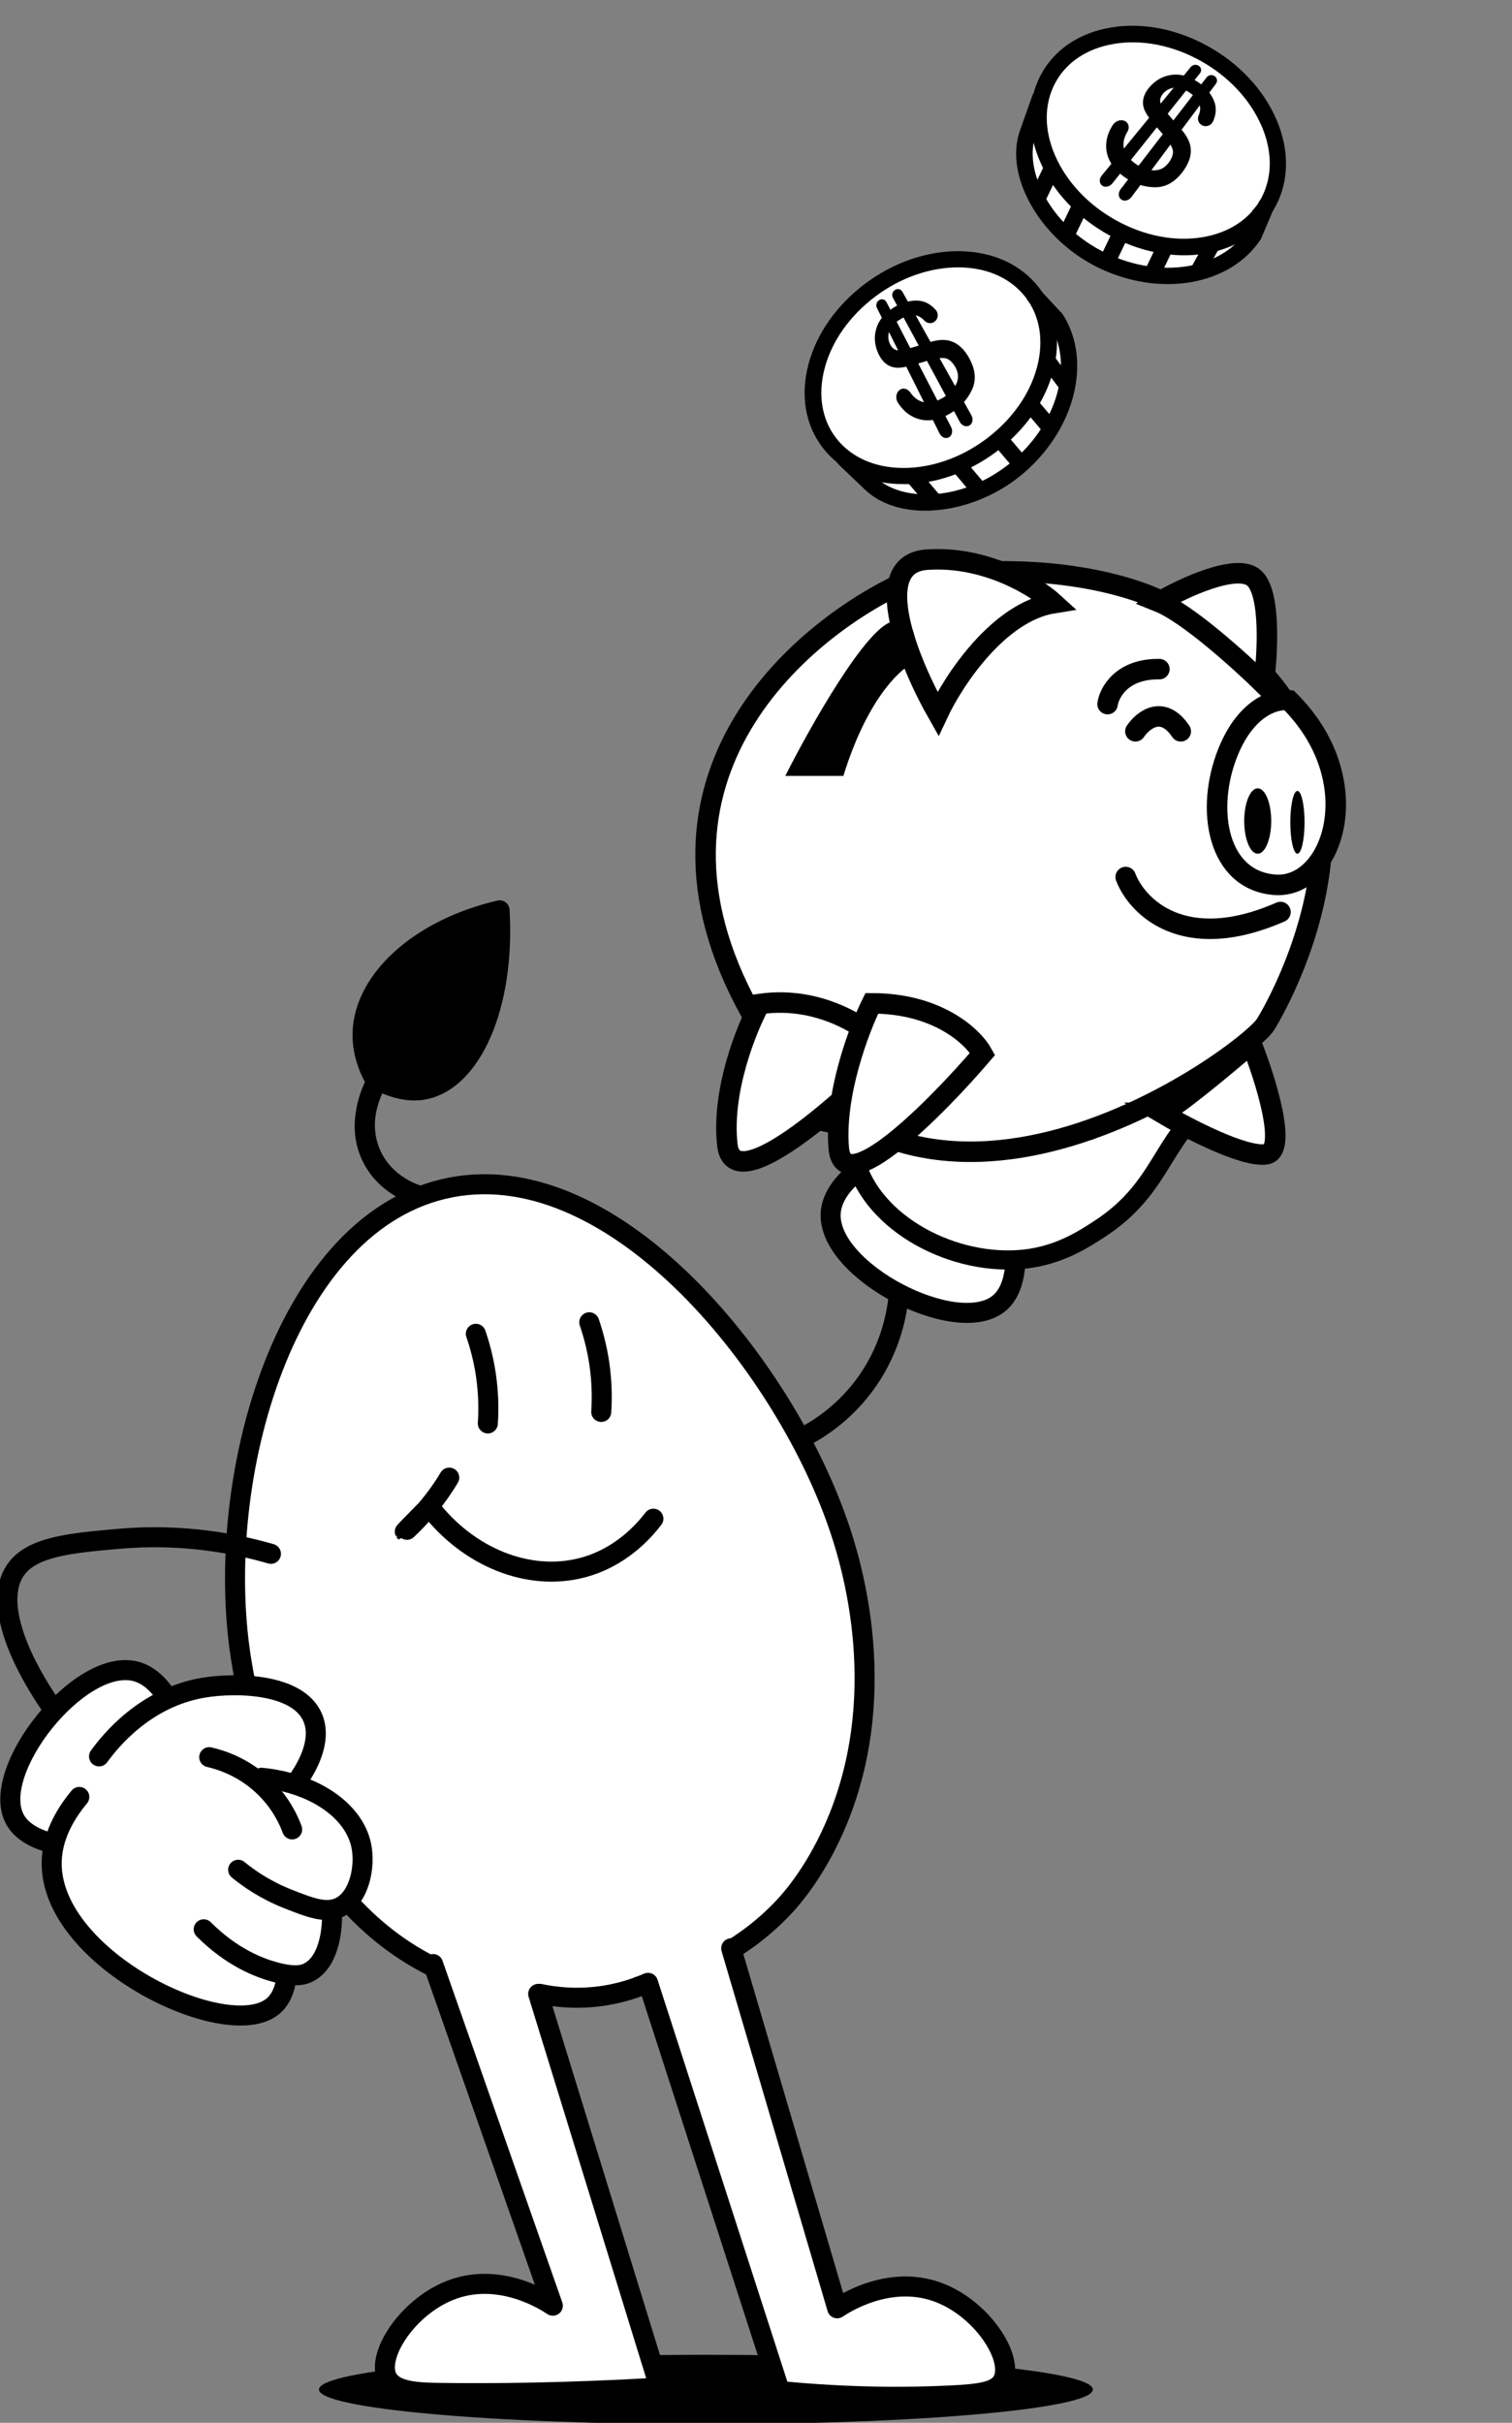
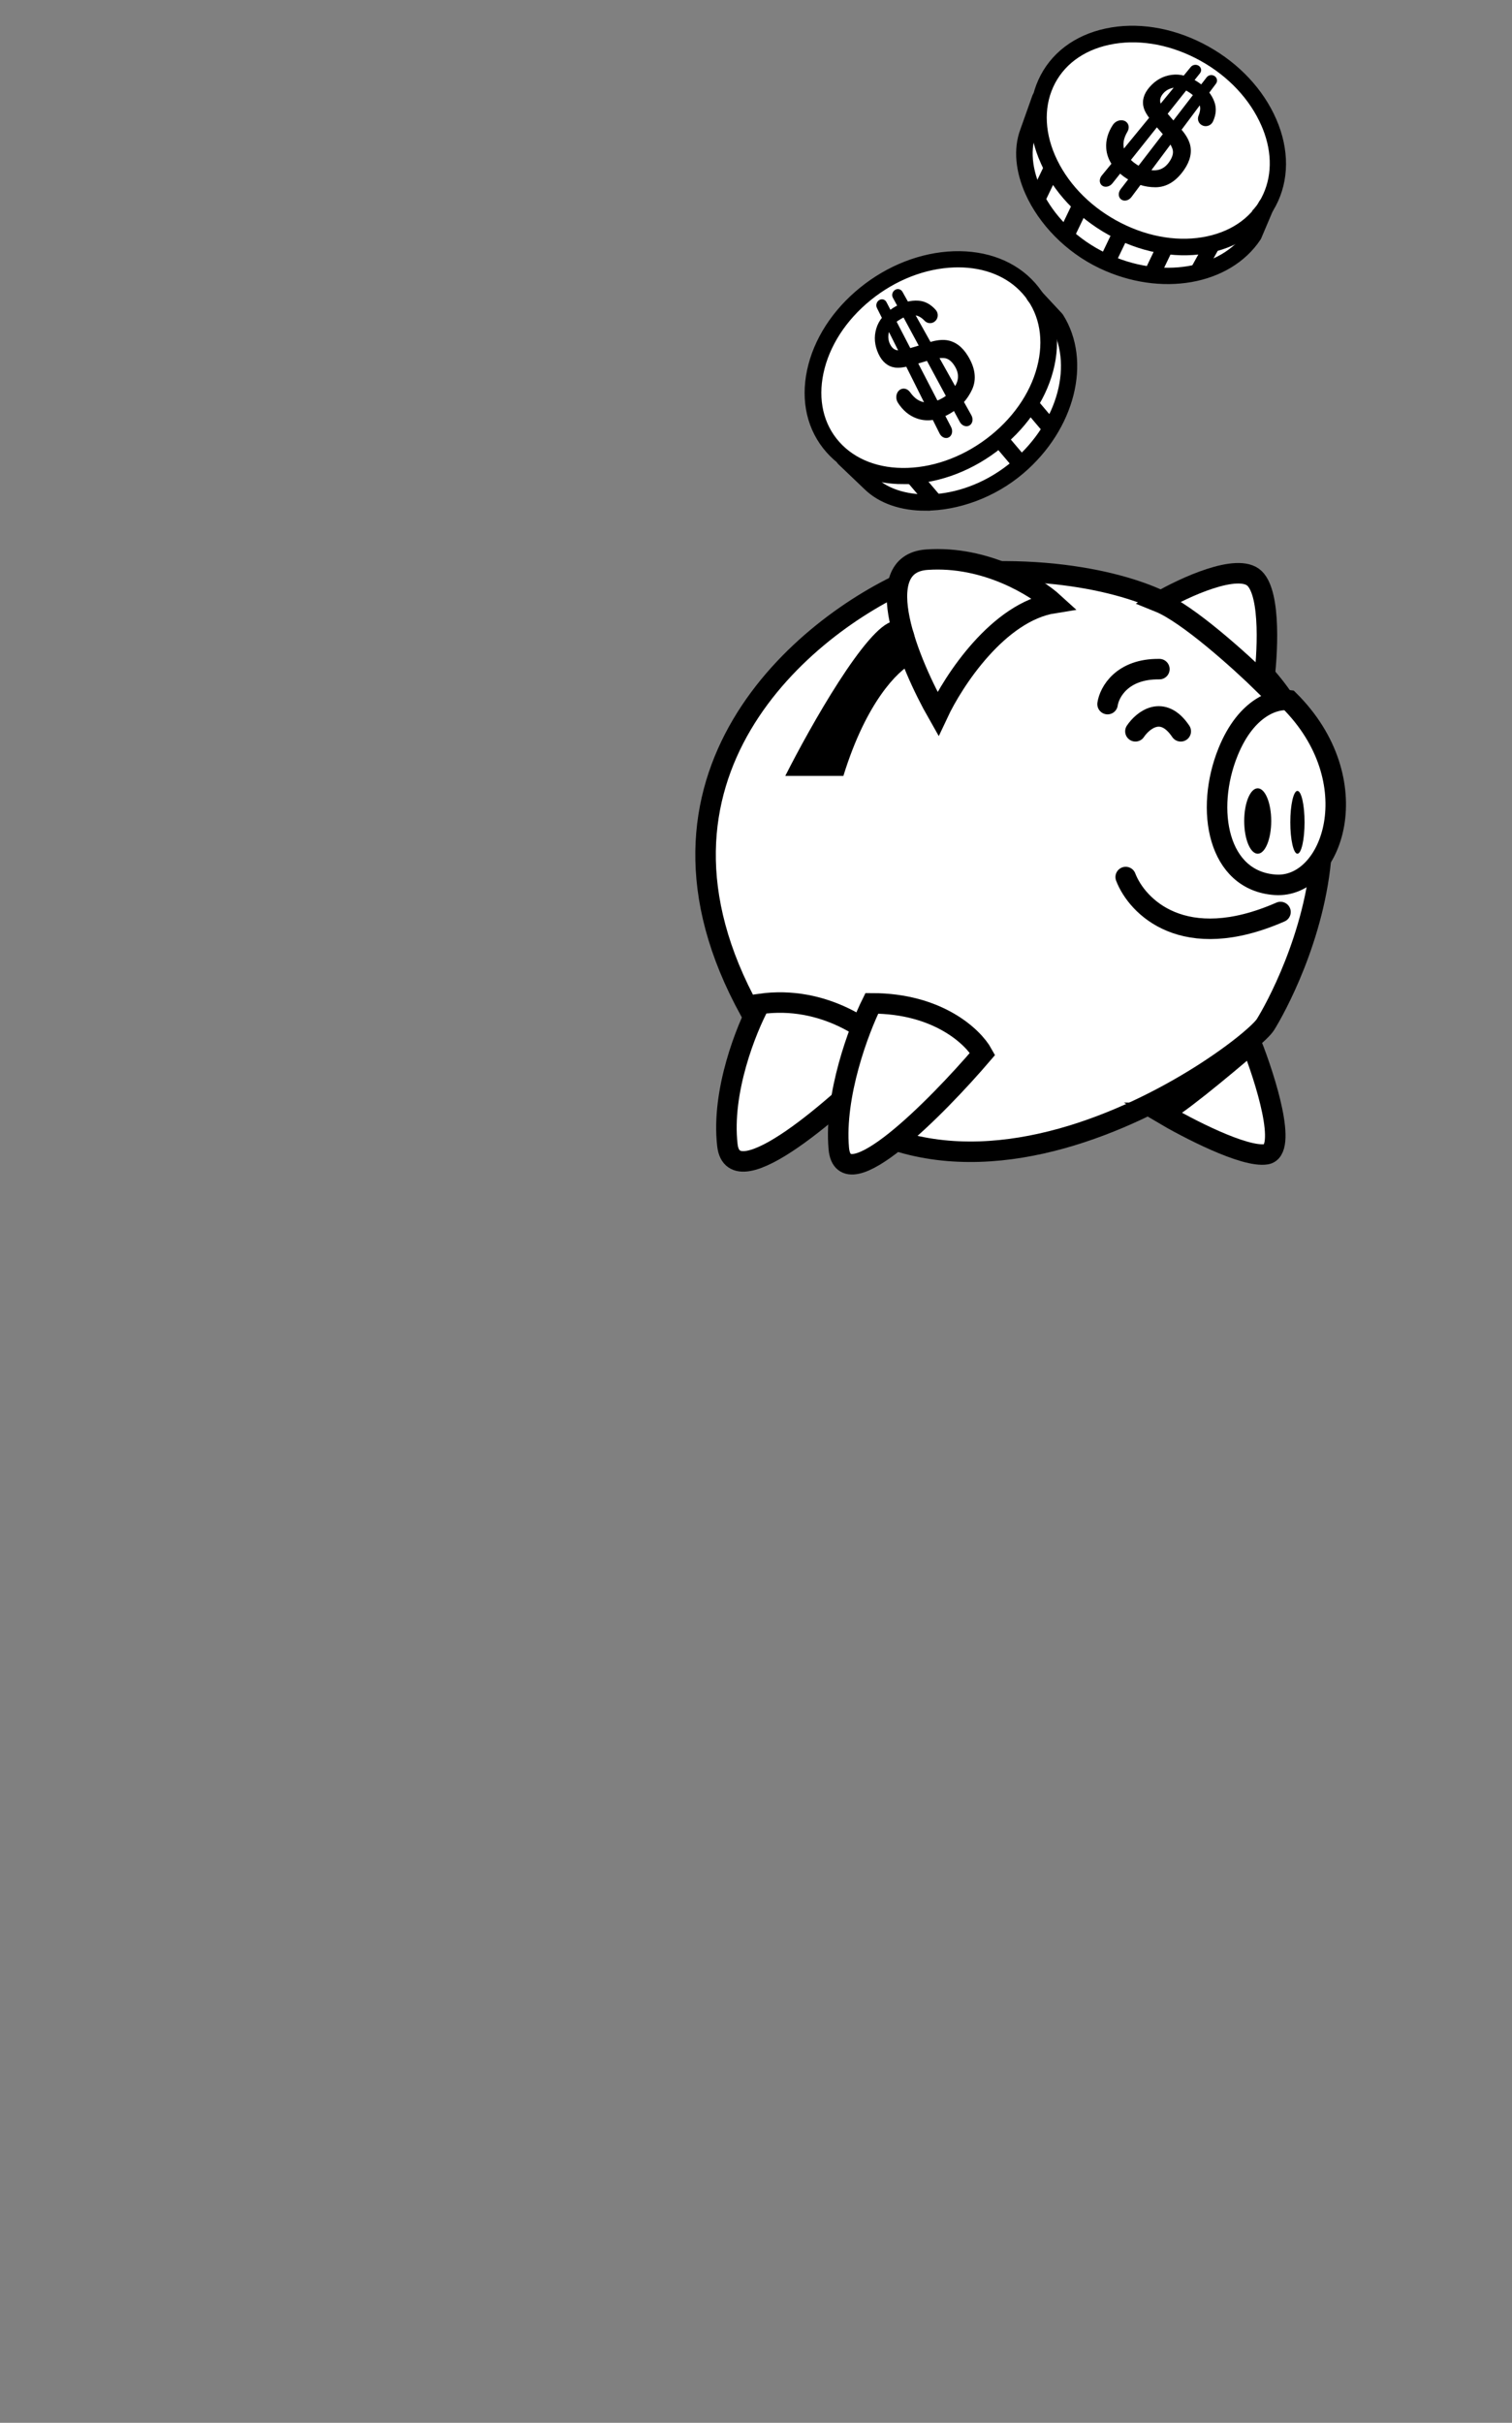
<svg xmlns="http://www.w3.org/2000/svg" width="264" height="423" viewBox="0 0 264 423" fill="none">
  <rect x="0" y="0" width="264" height="423" fill="#808080" stroke="none" />
  <g clip-path="url(#clip0_0_1537)">
    <path d="M156.85 226.793C156.514 229.694 155.391 236.005 150.678 242.183C146.978 247.029 142.682 249.669 140.169 250.966" stroke="black" stroke-width="3.497" stroke-linecap="round" stroke-linejoin="round" />
    <path d="M111.463 346.847C123.5 343.97 132.845 337.282 136.945 332.864C137.107 332.685 137.281 332.5 137.281 332.5C138.792 330.826 143.013 325.812 146.388 317.451C155.791 294.158 148.073 271.119 146.307 266.036C136.424 237.554 106.327 200.683 77.388 207.603C49.023 214.383 36.864 259.852 42.301 290.892C42.405 291.5 42.584 292.566 42.874 293.99C42.874 293.99 43.059 294.922 43.256 295.831C47.344 314.516 57.175 327.069 57.175 327.069C63.753 335.464 71.442 340.924 77.875 344.427C82.935 346.344 96.027 350.542 111.463 346.853V346.847Z" fill="white" />
    <path d="M111.463 346.847C119.169 345.151 129.007 341.37 136.945 332.864C138.045 331.678 142.718 326.548 146.388 317.451C155.791 294.158 148.073 271.119 146.307 266.036C136.424 237.554 106.327 200.683 77.388 207.603C49.023 214.383 36.864 259.852 42.301 290.892C42.405 291.5 42.584 292.566 42.874 293.99C43.98 299.496 50.858 332.876 77.881 344.421C83.647 346.888 88.998 347.785 93.195 348.104" stroke="black" stroke-width="3.497" stroke-linecap="round" stroke-linejoin="round" />
    <path d="M73.156 208.734C72.142 208.421 67.644 206.922 65.177 202.33C61.587 195.66 65.704 188.839 65.895 188.55C69.93 190.704 72.773 190.524 74.366 190.159C82.229 188.382 88.192 175.893 87.231 158.939C73.19 162.217 63.66 171.064 63.312 180.195C63.243 182.111 63.521 185.22 65.773 189.001C65.588 189.297 61.633 195.857 65.09 202.353C67.586 207.043 72.223 208.468 73.144 208.734H73.156Z" stroke="black" stroke-width="3.497" stroke-linecap="round" stroke-linejoin="round" />
    <path d="M65.377 189.376C69.447 191.229 72.314 190.951 73.964 190.534C82.081 188.462 88.004 175.932 86.829 159.314C72.788 162.592 63.258 171.439 62.91 180.57C62.841 182.486 63.119 185.595 65.371 189.376H65.377Z" fill="black" />
    <path d="M78.442 257.979C77.718 259.194 76.566 260.972 74.927 262.964C72.802 265.54 70.706 267.434 70.683 267.416C70.672 267.399 71.401 266.629 74.945 263.027C81.742 271.909 92.263 276.13 101.591 273.727C108.336 271.99 112.429 267.312 114.085 265.152" stroke="black" stroke-width="3.497" stroke-linecap="round" stroke-linejoin="round" />
    <path d="M83.087 232.869C83.758 234.82 84.413 237.217 84.83 239.985C85.322 243.285 85.333 246.198 85.177 248.52" stroke="black" stroke-width="3.497" stroke-linecap="round" stroke-linejoin="round" />
    <path d="M123.257 423.251C85.943 423.251 55.693 420.537 55.693 417.189C55.693 413.841 85.943 411.127 123.257 411.127C160.572 411.127 190.821 413.841 190.821 417.189C190.821 420.537 160.572 423.251 123.257 423.251Z" fill="black" />
    <path d="M102.887 230.858C103.558 232.81 104.213 235.207 104.629 237.974C105.122 241.275 105.133 244.187 104.977 246.509" stroke="black" stroke-width="3.497" stroke-linecap="round" stroke-linejoin="round" />
    <path d="M111.228 339.066C119.664 365.133 128.095 391.206 136.531 417.273C148.974 418.477 159.013 418.396 166.135 418.054C171.433 417.799 174.386 417.44 175.446 415.449C177.507 411.569 171.74 402.653 163.831 399.908C155.441 396.996 147.677 402.062 146.542 402.826C139.883 380.291 133.23 357.757 126.572 335.228" fill="white" />
    <path d="M75.337 341.263C82.291 361.621 89.25 381.973 96.204 402.33C95.069 401.566 87.305 396.494 78.915 399.412C71.006 402.157 65.239 411.073 67.3 414.953C68.597 417.396 72.783 417.506 76.611 417.558C85.504 417.68 98.329 417.587 114.836 416.626C108.062 392.875 101.288 369.124 94.513 345.374" fill="white" />
    <path d="M75.613 342.906C82.584 362.789 89.556 382.672 96.527 402.555C95.392 401.791 87.627 396.719 79.238 399.637C71.329 402.382 65.562 411.298 67.623 415.178C68.92 417.621 73.106 417.731 76.933 417.783C85.827 417.905 98.652 417.812 115.159 416.851C108.095 393.94 101.031 371.029 93.968 348.117" stroke="black" stroke-width="3.497" stroke-linecap="round" stroke-linejoin="round" />
    <path d="M94.242 348.108C96.888 348.664 100.941 349.173 105.747 348.38C108.752 347.888 111.247 347.019 113.146 346.186C120.818 369.942 128.496 393.699 136.167 417.455C148.61 418.66 158.65 418.579 165.772 418.237C171.07 417.982 174.023 417.623 175.082 415.631C177.144 411.752 171.377 402.835 163.468 400.091C155.078 397.179 147.313 402.245 146.178 403.009C140.006 382.055 133.84 361.101 127.668 340.152" stroke="black" stroke-width="3.497" stroke-linecap="round" stroke-linejoin="round" />
    <path d="M20.492 311.826C5.287 296.198 -2.026 280.953 2.722 274.098C5.559 270.004 12.363 269.402 20.764 268.661C32.078 267.665 41.388 269.576 47.306 271.284" stroke="black" stroke-width="3.497" stroke-linecap="round" stroke-linejoin="round" />
    <path d="M51.929 313.791C51.53 313.229 51.177 312.633 51.344 312.442C52.057 311.625 63.347 316.089 63.88 323.692C64.262 329.082 59.039 333.124 58.31 333.674C58.982 338.682 56.666 343.013 53.215 344.24C50.986 345.028 48.832 344.322 47.842 343.916C47.297 344.223 42.242 346.944 37.315 344.513C33.164 342.469 30.124 337.269 31.687 333.239C32.62 330.831 35.109 329.296 37.356 328.984C43.69 328.109 51.582 336.441 50.389 343.389C49.804 346.8 46.996 350.1 43.435 351.42C32.828 355.375 11.758 343.494 10.038 325.984C8.764 312.934 18.776 302.153 27.478 297.648C29.087 296.814 39.486 291.441 48.293 295.714C49.59 296.339 52.833 297.92 54.147 301.249C55.235 304.011 54.089 307.178 51.756 313.391C48.432 322.244 46.4 323.176 45.566 323.477C42.937 324.415 40.39 323.217 39.84 322.956C35.416 320.878 34.785 315.765 34.739 315.331C34.31 311.243 36.644 307.103 40.656 304.81C37.535 313.901 30.489 318.701 25.295 317.479C24.49 317.294 21.786 316.506 19.453 312.609" fill="white" />
    <path d="M7.898 321.469C4.829 320.456 3.283 318.979 2.525 317.486C-1.737 309.067 13.78 289.473 23.548 291.772C25.227 292.166 27.103 293.301 28.927 295.964" fill="white" />
    <path d="M7.898 321.469C4.829 320.456 3.283 318.979 2.525 317.486C-1.737 309.067 13.78 289.473 23.548 291.772C25.227 292.166 27.103 293.301 28.927 295.964" stroke="black" stroke-width="3.497" stroke-linecap="round" stroke-linejoin="round" />
    <path d="M49.769 346.619C49.462 347.835 48.854 349.329 47.534 350.365C39.416 356.74 9.065 342.137 9.024 325.387C9.024 322.804 9.725 318.682 13.847 313.731" stroke="black" stroke-width="3.497" stroke-linecap="round" stroke-linejoin="round" />
    <path d="M57.97 334.513C57.982 334.918 58.098 342.468 53.657 344.472C52.863 344.825 51.451 345.219 48.081 344.327C45.371 343.603 40.542 341.82 35.569 336.84" stroke="black" stroke-width="3.497" stroke-linecap="round" stroke-linejoin="round" />
    <path d="M45.679 310.381C54.92 311.301 61.856 316.171 63.09 322.268C63.825 325.921 62.759 331.266 59.39 332.95C56.946 334.172 54.138 333.06 50.218 331.515C46.229 329.94 43.34 327.878 41.585 326.442" stroke="black" stroke-width="3.497" stroke-linecap="round" stroke-linejoin="round" />
    <path d="M36.531 306.787C38.413 307.216 42.593 308.449 46.316 312.131C49.038 314.818 50.375 317.678 51.012 319.398" stroke="black" stroke-width="3.497" stroke-linecap="round" stroke-linejoin="round" />
    <path d="M17.295 306.649C19.229 303.991 25.314 296.365 35.534 294.657C41.087 293.731 52.169 293.829 54.647 300.002C56.268 304.026 53.448 308.669 52.418 310.209" stroke="black" stroke-width="3.497" stroke-linecap="round" stroke-linejoin="round" />
    <path d="M178.208 222.318C177.803 225.526 176.651 227.327 175.331 228.351C167.885 234.147 145.68 222.677 146.062 212.649C146.126 210.929 146.879 208.862 149.142 206.569" fill="white" />
    <path d="M188.636 174.5L204.888 189.641L170.935 211.574L168.671 218.302L153.513 210.798L148.794 193.468L188.636 174.5Z" fill="white" />
    <path d="M193.905 193.092C183.95 193.092 175.88 188.55 175.88 182.948C175.88 177.345 183.95 172.804 193.905 172.804C203.859 172.804 211.929 177.345 211.929 182.948C211.929 188.55 203.859 193.092 193.905 193.092Z" fill="white" />
    <path d="M177.183 221.624C176.778 224.832 175.626 226.632 174.305 227.657C166.859 233.453 144.655 221.983 145.037 211.955C145.1 210.235 145.853 208.168 148.117 205.875" stroke="black" stroke-width="3.497" stroke-linecap="round" stroke-linejoin="round" />
    <path d="M198.339 169.527C198.241 168.849 197.859 166.805 196.162 165.618C195.41 165.092 194.107 164.524 191.663 164.924C186.342 165.792 181.479 170.389 178.352 172.902C170.159 179.486 165.973 182.797 161.758 183.747C158.423 184.5 154.966 183.909 148.07 182.821C138.511 181.309 135.587 179.3 132.42 181.28C129.293 183.238 127.66 188.014 129.114 190.765C129.756 191.986 130.966 192.727 137.052 194.291C141.412 195.414 145.129 196.149 147.891 196.63" fill="white" />
-     <path d="M198.339 169.527C198.241 168.849 197.859 166.805 196.162 165.618C195.41 165.092 194.107 164.524 191.663 164.924C186.342 165.792 181.479 170.389 178.352 172.902C170.159 179.486 165.973 182.797 161.758 183.747C158.423 184.5 154.966 183.909 148.07 182.821C138.511 181.309 135.587 179.3 132.42 181.28C129.293 183.238 127.66 188.014 129.114 190.765C129.756 191.986 130.966 192.727 137.052 194.291C141.412 195.414 145.129 196.149 147.891 196.63" stroke="black" stroke-width="3.347" stroke-linecap="round" stroke-linejoin="round" />
+     <path d="M198.339 169.527C198.241 168.849 197.859 166.805 196.162 165.618C195.41 165.092 194.107 164.524 191.663 164.924C186.342 165.792 181.479 170.389 178.352 172.902C170.159 179.486 165.973 182.797 161.758 183.747C158.423 184.5 154.966 183.909 148.07 182.821C138.511 181.309 135.587 179.3 132.42 181.28C129.293 183.238 127.66 188.014 129.114 190.765C141.412 195.414 145.129 196.149 147.891 196.63" stroke="black" stroke-width="3.347" stroke-linecap="round" stroke-linejoin="round" />
    <path d="M148.975 194.629C148.663 196.54 148.46 199.389 149.323 202.562C152.386 213.794 166.681 221.165 178.887 219.828C184.937 219.162 189.141 216.412 191.938 214.594C204.091 206.707 202.493 197.287 213.911 190.866C215.729 189.841 219.174 188.162 219.388 185.458C219.579 183.038 217.049 180.884 215.891 180.16C208.242 175.395 191.237 189.806 189.083 191.665" fill="white" />
    <path d="M148.975 194.629C148.663 196.54 148.46 199.389 149.323 202.562C152.386 213.794 166.681 221.165 178.887 219.828C184.937 219.162 189.141 216.412 191.938 214.594C204.091 206.707 202.493 197.287 213.911 190.866C215.729 189.841 219.174 188.162 219.388 185.458C219.579 183.038 217.049 180.884 215.891 180.16C208.242 175.395 191.237 189.806 189.083 191.665" stroke="black" stroke-width="3.347" stroke-linecap="round" stroke-linejoin="round" />
    <path d="M190.272 197.353C188.698 195.327 186.092 192.466 182.207 189.924C178.27 187.354 174.558 186.115 172.057 185.489" fill="white" />
-     <path d="M190.272 197.353C188.698 195.327 186.092 192.466 182.207 189.924C178.27 187.354 174.558 186.115 172.057 185.489" stroke="black" stroke-width="3.347" stroke-linecap="round" stroke-linejoin="round" />
    <path d="M178.376 187.358C189.968 173.977 202.029 167.967 207.958 171.533C209.203 172.28 210.887 173.878 211.849 177.723" fill="white" />
    <path d="M178.376 187.358C189.968 173.977 202.029 167.967 207.958 171.533C209.203 172.28 210.887 173.878 211.849 177.723" stroke="black" stroke-width="3.347" stroke-linecap="round" stroke-linejoin="round" />
  </g>
  <path d="M130.958 176.512C108.381 135.635 140.365 109.168 159.179 101.043C182.781 97.28 199.086 102.611 204.288 105.747C249.398 127.981 224.171 173.733 220.964 178.864C217.757 183.995 159.179 227.608 130.958 176.512Z" fill="white" stroke="black" stroke-width="3.58" stroke-linecap="round" />
  <path d="M219.054 100.992C216.159 98.187 206.721 102.566 202.364 105.105C207.377 107.129 216.635 115.495 220.637 119.425C221.316 114.449 221.949 103.797 219.054 100.992Z" fill="white" stroke="black" stroke-width="3.58" stroke-linecap="round" />
  <path d="M161.834 97.713C172.147 96.989 180.908 102.463 183.998 105.29C174.318 106.828 166.471 118.822 163.757 124.627C158.819 115.957 151.521 98.437 161.834 97.713Z" fill="white" stroke="black" stroke-width="3.58" stroke-linecap="round" />
  <path d="M198.247 127.68C199.566 125.719 202.996 122.975 206.163 127.68" stroke="black" stroke-width="3.58" stroke-linecap="round" />
  <path d="M137.116 135.462H147.258C151.245 122.551 156.765 117.109 159.318 115.815C160.08 113.046 160.467 107.708 155.915 108.499C151.364 109.291 141.486 126.804 137.116 135.462Z" fill="black" />
  <path d="M193.384 122.931C193.686 120.858 195.918 116.734 202.431 116.825" stroke="black" stroke-width="3.58" stroke-linecap="round" />
  <path d="M196.551 153.124C198.511 158.251 206.66 166.649 223.577 159.23" stroke="black" stroke-width="3.58" stroke-linecap="round" />
  <path d="M127.005 199.939C125.919 190.531 130.322 179.585 132.659 175.288C143.967 173.66 152.675 180.263 155.615 183.769C146.531 193.079 128.091 209.348 127.005 199.939Z" fill="white" stroke="black" stroke-width="3.58" stroke-linecap="round" />
  <path d="M146.455 200.505C145.641 191.187 149.961 179.736 152.223 175.175C163.803 175.175 169.939 181.055 171.56 183.995C163.531 193.381 147.27 209.823 146.455 200.505Z" fill="white" stroke="black" stroke-width="3.58" stroke-linecap="round" />
  <path d="M221.089 201.522C217.29 202.155 207.293 196.961 202.77 194.285C204.127 194.285 213.814 186.219 218.489 182.186C220.939 188.367 224.889 200.889 221.089 201.522Z" fill="white" stroke="black" stroke-width="3.58" stroke-linecap="round" />
  <path d="M214.417 131.299C217.674 123.248 222.861 121.913 225.047 122.252C239.182 136.275 232.737 155.159 222.673 154.481C212.608 153.802 210.347 141.363 214.417 131.299Z" fill="white" stroke="black" stroke-width="3.58" stroke-linecap="round" />
  <ellipse cx="219.601" cy="143.341" rx="2.357" ry="5.71" fill="black" />
  <ellipse cx="226.535" cy="143.568" rx="1.244" ry="5.484" fill="black" />
  <path d="M160.034 87.27C172.824 89.557 186.952 76.245 186.321 63.889C186.083 59.228 183.785 55.534 181.891 53.19C170.329 61.597 158.766 69.998 147.203 78.405C149.033 80.947 153.335 86.071 160.04 87.27H160.034Z" fill="white" />
  <path d="M169.828 74.751C178.093 67.746 180.318 56.788 174.798 50.274C169.278 43.761 158.103 44.159 149.838 51.163C141.573 58.167 139.347 69.126 144.867 75.64C150.387 82.153 161.563 81.755 169.828 74.751Z" fill="white" />
  <path d="M173.125 76.75C182.078 69.163 184.7 57.542 178.982 50.794C173.263 44.046 161.369 44.727 152.416 52.314C143.463 59.902 140.841 71.523 146.559 78.271C152.278 85.019 164.172 84.338 173.125 76.75Z" fill="white" />
  <path d="M179.573 58.387L151.45 81.316L144.861 75.642L174.79 50.275L179.573 58.387Z" fill="white" />
  <path d="M157.753 84.017C152.403 84.017 147.788 82.124 144.696 78.632C141.454 74.973 140.29 70.028 141.425 64.701C142.543 59.45 145.762 54.453 150.492 50.62C155.223 46.787 160.909 44.575 166.513 44.378C172.193 44.187 177.115 46.092 180.352 49.746C183.594 53.405 184.758 58.35 183.623 63.677C182.505 68.928 179.286 73.925 174.556 77.758C169.825 81.591 164.139 83.809 158.535 84C158.274 84.011 158.008 84.011 157.747 84.011L157.753 84.017ZM167.295 46.167C167.058 46.167 166.82 46.167 166.583 46.179C161.406 46.358 156.126 48.42 151.714 51.992C147.302 55.565 144.308 60.203 143.278 65.06C142.265 69.837 143.278 74.243 146.138 77.469C148.998 80.694 153.381 82.378 158.477 82.205C163.653 82.025 168.934 79.964 173.346 76.391C177.758 72.819 180.751 68.181 181.782 63.323C182.795 58.547 181.782 54.14 178.921 50.915C176.194 47.841 172.089 46.167 167.301 46.167H167.295Z" fill="black" stroke="black" stroke-width="1.025" stroke-miterlimit="10" />
  <path d="M221.125 33.256C224.952 25.282 219.478 14.701 208.898 9.623C198.317 4.545 186.638 6.892 182.81 14.866C178.983 22.84 184.457 33.421 195.037 38.5C205.618 43.578 217.297 41.23 221.125 33.256Z" fill="white" />
  <path d="M161.58 88.657C157.492 88.657 153.787 87.476 151.285 85.021L146.729 80.673C146.364 80.326 146.346 79.741 146.694 79.37C147.041 79 147.62 78.988 147.985 79.335L152.553 83.69C157.243 88.293 168.499 88.252 177.173 80.858C185.302 73.922 188.087 63.378 183.675 56.285L179.935 52.267C179.587 51.897 179.61 51.312 179.975 50.964C180.346 50.617 180.925 50.634 181.266 51.005L185.065 55.087C185.105 55.127 185.14 55.174 185.169 55.22C190.131 63.083 187.201 74.709 178.348 82.254C173.438 86.446 167.144 88.646 161.574 88.646L161.58 88.657Z" fill="black" stroke="black" stroke-width="1.025" stroke-miterlimit="10" />
  <path d="M165.256 59.594C164.452 59.484 163.491 59.594 162.373 59.941L159.513 54.823C159.843 54.834 160.161 54.898 160.462 55.031C160.833 55.193 161.203 55.465 161.58 55.859C161.95 56.247 162.518 56.334 162.964 56.056L162.998 56.033C163.601 55.656 163.716 54.794 163.236 54.249C162.385 53.282 161.418 52.767 160.329 52.698C159.686 52.657 159.055 52.721 158.418 52.877L157.394 51.042C157.185 50.671 156.728 50.567 156.369 50.799C156.01 51.03 155.877 51.517 156.079 51.887L156.919 53.439C156.641 53.578 156.369 53.728 156.091 53.902C155.842 54.058 155.616 54.226 155.402 54.388L154.597 52.837C154.406 52.46 153.96 52.35 153.601 52.576C153.248 52.808 153.109 53.294 153.294 53.67L154.215 55.517C153.74 56.096 153.398 56.733 153.196 57.422C152.779 58.829 152.895 60.242 153.561 61.684C154.192 63.05 155.13 63.826 156.369 63.983C156.861 64.046 157.521 63.983 158.349 63.797L161.69 70.485C161.099 70.433 160.543 70.242 160.022 69.9C159.565 69.593 159.136 69.153 158.737 68.591C158.366 68.07 157.758 67.902 157.278 68.192C156.664 68.562 156.508 69.518 156.948 70.207C157.782 71.498 158.83 72.39 160.103 72.847C161.018 73.183 161.985 73.264 162.987 73.096L164.237 75.597C164.527 76.176 165.135 76.437 165.592 76.171C166.05 75.904 166.183 75.221 165.882 74.648L164.787 72.534C165.106 72.39 165.43 72.233 165.754 72.042C166.061 71.863 166.351 71.666 166.629 71.463L167.758 73.559C168.065 74.132 168.696 74.382 169.159 74.115C169.628 73.849 169.744 73.165 169.425 72.592L168.07 70.166C168.678 69.489 169.176 68.73 169.558 67.897C170.329 66.183 170.074 64.289 168.829 62.251C167.868 60.671 166.669 59.796 165.233 59.588L165.256 59.594ZM156.948 55.656C157.26 55.46 157.562 55.297 157.851 55.17L160.706 60.456L159.993 60.676C159.565 60.81 159.183 60.92 158.835 61.012L156.299 56.114C156.496 55.958 156.71 55.801 156.948 55.651V55.656ZM156.93 61.383C156.172 61.365 155.599 60.96 155.217 60.167C154.875 59.461 154.811 58.702 155.025 57.886C155.066 57.741 155.124 57.596 155.188 57.457L157.145 61.377C157.064 61.383 156.994 61.389 156.93 61.389V61.383ZM164.701 69.651C164.318 69.877 163.948 70.05 163.583 70.184L160.04 63.34L161.945 62.767C161.945 62.767 161.945 62.767 161.95 62.767L165.407 69.176C165.187 69.344 164.955 69.506 164.701 69.651ZM166.756 67.792L163.722 62.367C164.191 62.303 164.602 62.286 164.955 62.327C165.708 62.419 166.374 62.958 166.947 63.942C167.706 65.245 167.642 66.53 166.756 67.792Z" fill="black" stroke="black" stroke-width="0.405" stroke-miterlimit="10" />
  <path d="M162.802 87.132C161.806 85.956 160.804 84.775 159.808 83.6L162.802 87.132Z" fill="white" />
  <path d="M162.802 87.132C161.806 85.956 160.804 84.775 159.808 83.6" stroke="black" stroke-width="2.854" stroke-linecap="round" stroke-linejoin="round" />
  <path d="M170.763 85.258C169.767 84.083 168.765 82.902 167.77 81.727L170.763 85.258Z" fill="white" />
-   <path d="M170.763 85.258C169.767 84.083 168.765 82.902 167.77 81.727" stroke="black" stroke-width="2.854" stroke-linecap="round" stroke-linejoin="round" />
  <path d="M177.958 80.677C176.962 79.501 175.96 78.32 174.964 77.144L177.958 80.677Z" fill="white" />
  <path d="M177.958 80.677C176.962 79.501 175.96 78.32 174.964 77.144" stroke="black" stroke-width="2.854" stroke-linecap="round" stroke-linejoin="round" />
  <path d="M183.263 74.563C182.267 73.388 181.265 72.207 180.27 71.031L183.263 74.563Z" fill="white" />
  <path d="M183.263 74.563C182.267 73.388 181.265 72.207 180.27 71.031" stroke="black" stroke-width="2.854" stroke-linecap="round" stroke-linejoin="round" />
  <path d="M185.947 66.922C185.09 65.781 184.228 64.635 183.371 63.494L185.947 66.922Z" fill="white" />
-   <path d="M185.947 66.922C185.09 65.781 184.228 64.635 183.371 63.494" stroke="black" stroke-width="2.652" stroke-linecap="round" stroke-linejoin="round" />
  <path d="M180.146 31.682C183.279 44.286 201.193 51.761 212.217 46.139C216.375 44.02 218.806 40.413 220.173 37.726C207.782 30.599 195.386 23.471 182.995 16.344C181.42 19.053 178.502 25.069 180.14 31.682H180.146Z" fill="white" />
  <path d="M182.183 28.269C180 23.383 179.85 18.397 181.772 14.153C183.787 9.701 187.829 6.62 193.155 5.48C198.401 4.356 204.284 5.254 209.709 8.01C215.14 10.766 219.483 15.056 221.944 20.088C224.439 25.195 224.705 30.464 222.691 34.916C220.676 39.369 216.634 42.449 211.307 43.59C206.061 44.713 200.179 43.816 194.754 41.059C189.322 38.303 184.98 34.013 182.519 28.982C182.403 28.744 182.293 28.507 182.189 28.269H182.183ZM220.629 21.535C220.531 21.321 220.432 21.107 220.328 20.887C218.053 16.232 214.011 12.254 208.957 9.683C203.896 7.112 198.436 6.273 193.584 7.315C188.807 8.334 185.2 11.061 183.422 14.993C181.645 18.924 181.9 23.608 184.135 28.188C186.41 32.843 190.452 36.821 195.512 39.392C200.573 41.963 206.033 42.802 210.885 41.76C215.661 40.741 219.269 38.014 221.046 34.083C222.743 30.336 222.592 25.907 220.635 21.535H220.629Z" fill="black" stroke="black" stroke-width="1.025" stroke-miterlimit="10" />
  <path d="M179.515 33.658C177.847 29.924 177.413 26.056 178.635 22.779L180.742 16.844C180.91 16.369 181.437 16.114 181.918 16.282C182.398 16.45 182.647 16.971 182.479 17.446L180.366 23.392C178.079 29.553 182.705 39.813 193 44.711C202.646 49.303 213.41 47.543 218.082 40.624L220.225 35.575C220.422 35.106 220.96 34.886 221.429 35.083C221.898 35.279 222.118 35.812 221.916 36.281L219.738 41.411C219.715 41.463 219.686 41.515 219.657 41.562C214.504 49.303 202.698 51.37 192.195 46.367C186.365 43.594 181.79 38.748 179.515 33.658Z" fill="black" stroke="black" stroke-width="1.025" stroke-miterlimit="10" />
  <path d="M207.543 25.151C207.317 24.375 206.819 23.541 206.049 22.661L209.558 17.959C209.679 18.266 209.749 18.585 209.76 18.909C209.76 19.308 209.668 19.76 209.459 20.27C209.257 20.762 209.407 21.317 209.847 21.613L209.882 21.636C210.472 22.035 211.306 21.787 211.607 21.126C212.146 19.957 212.215 18.863 211.839 17.838C211.619 17.235 211.3 16.68 210.895 16.17L212.152 14.485C212.406 14.144 212.314 13.686 211.955 13.449C211.596 13.217 211.098 13.293 210.843 13.628L209.766 15.024C209.529 14.827 209.28 14.642 209.002 14.462C208.759 14.3 208.515 14.161 208.272 14.034L209.361 12.667C209.621 12.337 209.546 11.886 209.193 11.654C208.84 11.422 208.336 11.498 208.07 11.822L206.761 13.42C206.037 13.223 205.319 13.171 204.607 13.269C203.154 13.46 201.909 14.144 200.867 15.342C199.877 16.477 199.552 17.647 199.917 18.845C200.062 19.32 200.392 19.899 200.896 20.576L196.154 26.355C195.957 25.793 195.905 25.208 196.009 24.595C196.107 24.05 196.327 23.483 196.681 22.887C197.005 22.337 196.912 21.711 196.455 21.393C195.864 20.982 194.926 21.231 194.48 21.914C193.641 23.199 193.259 24.519 193.357 25.874C193.421 26.847 193.745 27.762 194.307 28.607L192.529 30.773C192.118 31.271 192.13 31.931 192.558 32.243C192.986 32.556 193.664 32.394 194.069 31.89L195.551 30.026C195.812 30.257 196.09 30.489 196.397 30.709C196.686 30.917 196.982 31.097 197.277 31.271L195.824 33.158C195.43 33.673 195.453 34.351 195.887 34.664C196.322 34.982 196.993 34.808 197.387 34.287L199.049 32.064C199.917 32.348 200.809 32.492 201.729 32.492C203.605 32.492 205.232 31.491 206.587 29.522C207.635 27.999 207.948 26.546 207.554 25.156L207.543 25.151ZM207.745 15.956C208.052 16.159 208.319 16.367 208.556 16.587L204.891 21.346L204.399 20.785C204.103 20.449 203.843 20.142 203.617 19.864L207.051 15.551C207.276 15.666 207.502 15.8 207.74 15.956H207.745ZM202.511 18.278C202.216 17.577 202.355 16.888 202.922 16.216C203.426 15.614 204.098 15.249 204.926 15.111C205.076 15.087 205.227 15.082 205.383 15.082L202.604 18.469C202.563 18.399 202.534 18.336 202.511 18.278ZM198.134 28.746C197.769 28.491 197.462 28.219 197.19 27.941L201.99 21.914L203.293 23.419L198.852 29.192C198.609 29.059 198.365 28.914 198.128 28.746H198.134ZM200.67 29.864L204.387 24.878C204.636 25.278 204.816 25.648 204.926 25.984C205.146 26.714 204.926 27.536 204.265 28.462C203.385 29.684 202.181 30.153 200.67 29.858V29.864Z" fill="black" stroke="black" stroke-width="0.405" stroke-miterlimit="10" />
  <path d="M181.392 34.145C182.058 32.756 182.73 31.36 183.395 29.971L181.392 34.145Z" fill="white" />
  <path d="M181.392 34.145C182.058 32.756 182.73 31.36 183.395 29.971" stroke="black" stroke-width="2.854" stroke-linecap="round" stroke-linejoin="round" />
  <path d="M186.366 40.657C187.032 39.267 187.704 37.872 188.37 36.482L186.366 40.657Z" fill="white" />
  <path d="M186.366 40.657C187.032 39.267 187.704 37.872 188.37 36.482" stroke="black" stroke-width="2.854" stroke-linecap="round" stroke-linejoin="round" />
  <path d="M193.48 45.349C194.146 43.959 194.818 42.563 195.484 41.174L193.48 45.349Z" fill="white" />
  <path d="M193.48 45.349C194.146 43.959 194.818 42.563 195.484 41.174" stroke="black" stroke-width="2.854" stroke-linecap="round" stroke-linejoin="round" />
  <path d="M201.224 47.7C201.89 46.31 202.562 44.915 203.227 43.525L201.224 47.7Z" fill="white" />
  <path d="M201.224 47.7C201.89 46.31 202.562 44.915 203.227 43.525" stroke="black" stroke-width="2.854" stroke-linecap="round" stroke-linejoin="round" />
  <path d="M209.299 47.043C209.994 45.792 210.683 44.542 211.378 43.291L209.299 47.043Z" fill="white" />
  <path d="M209.299 47.043C209.994 45.792 210.683 44.542 211.378 43.291" stroke="black" stroke-width="2.652" stroke-linecap="round" stroke-linejoin="round" />
  <defs>
    <clipPath id="clip0_0_1537">
-       <rect width="264" height="338" fill="white" transform="matrix(-1 0 0 1 264 85)" />
-     </clipPath>
+       </clipPath>
  </defs>
</svg>